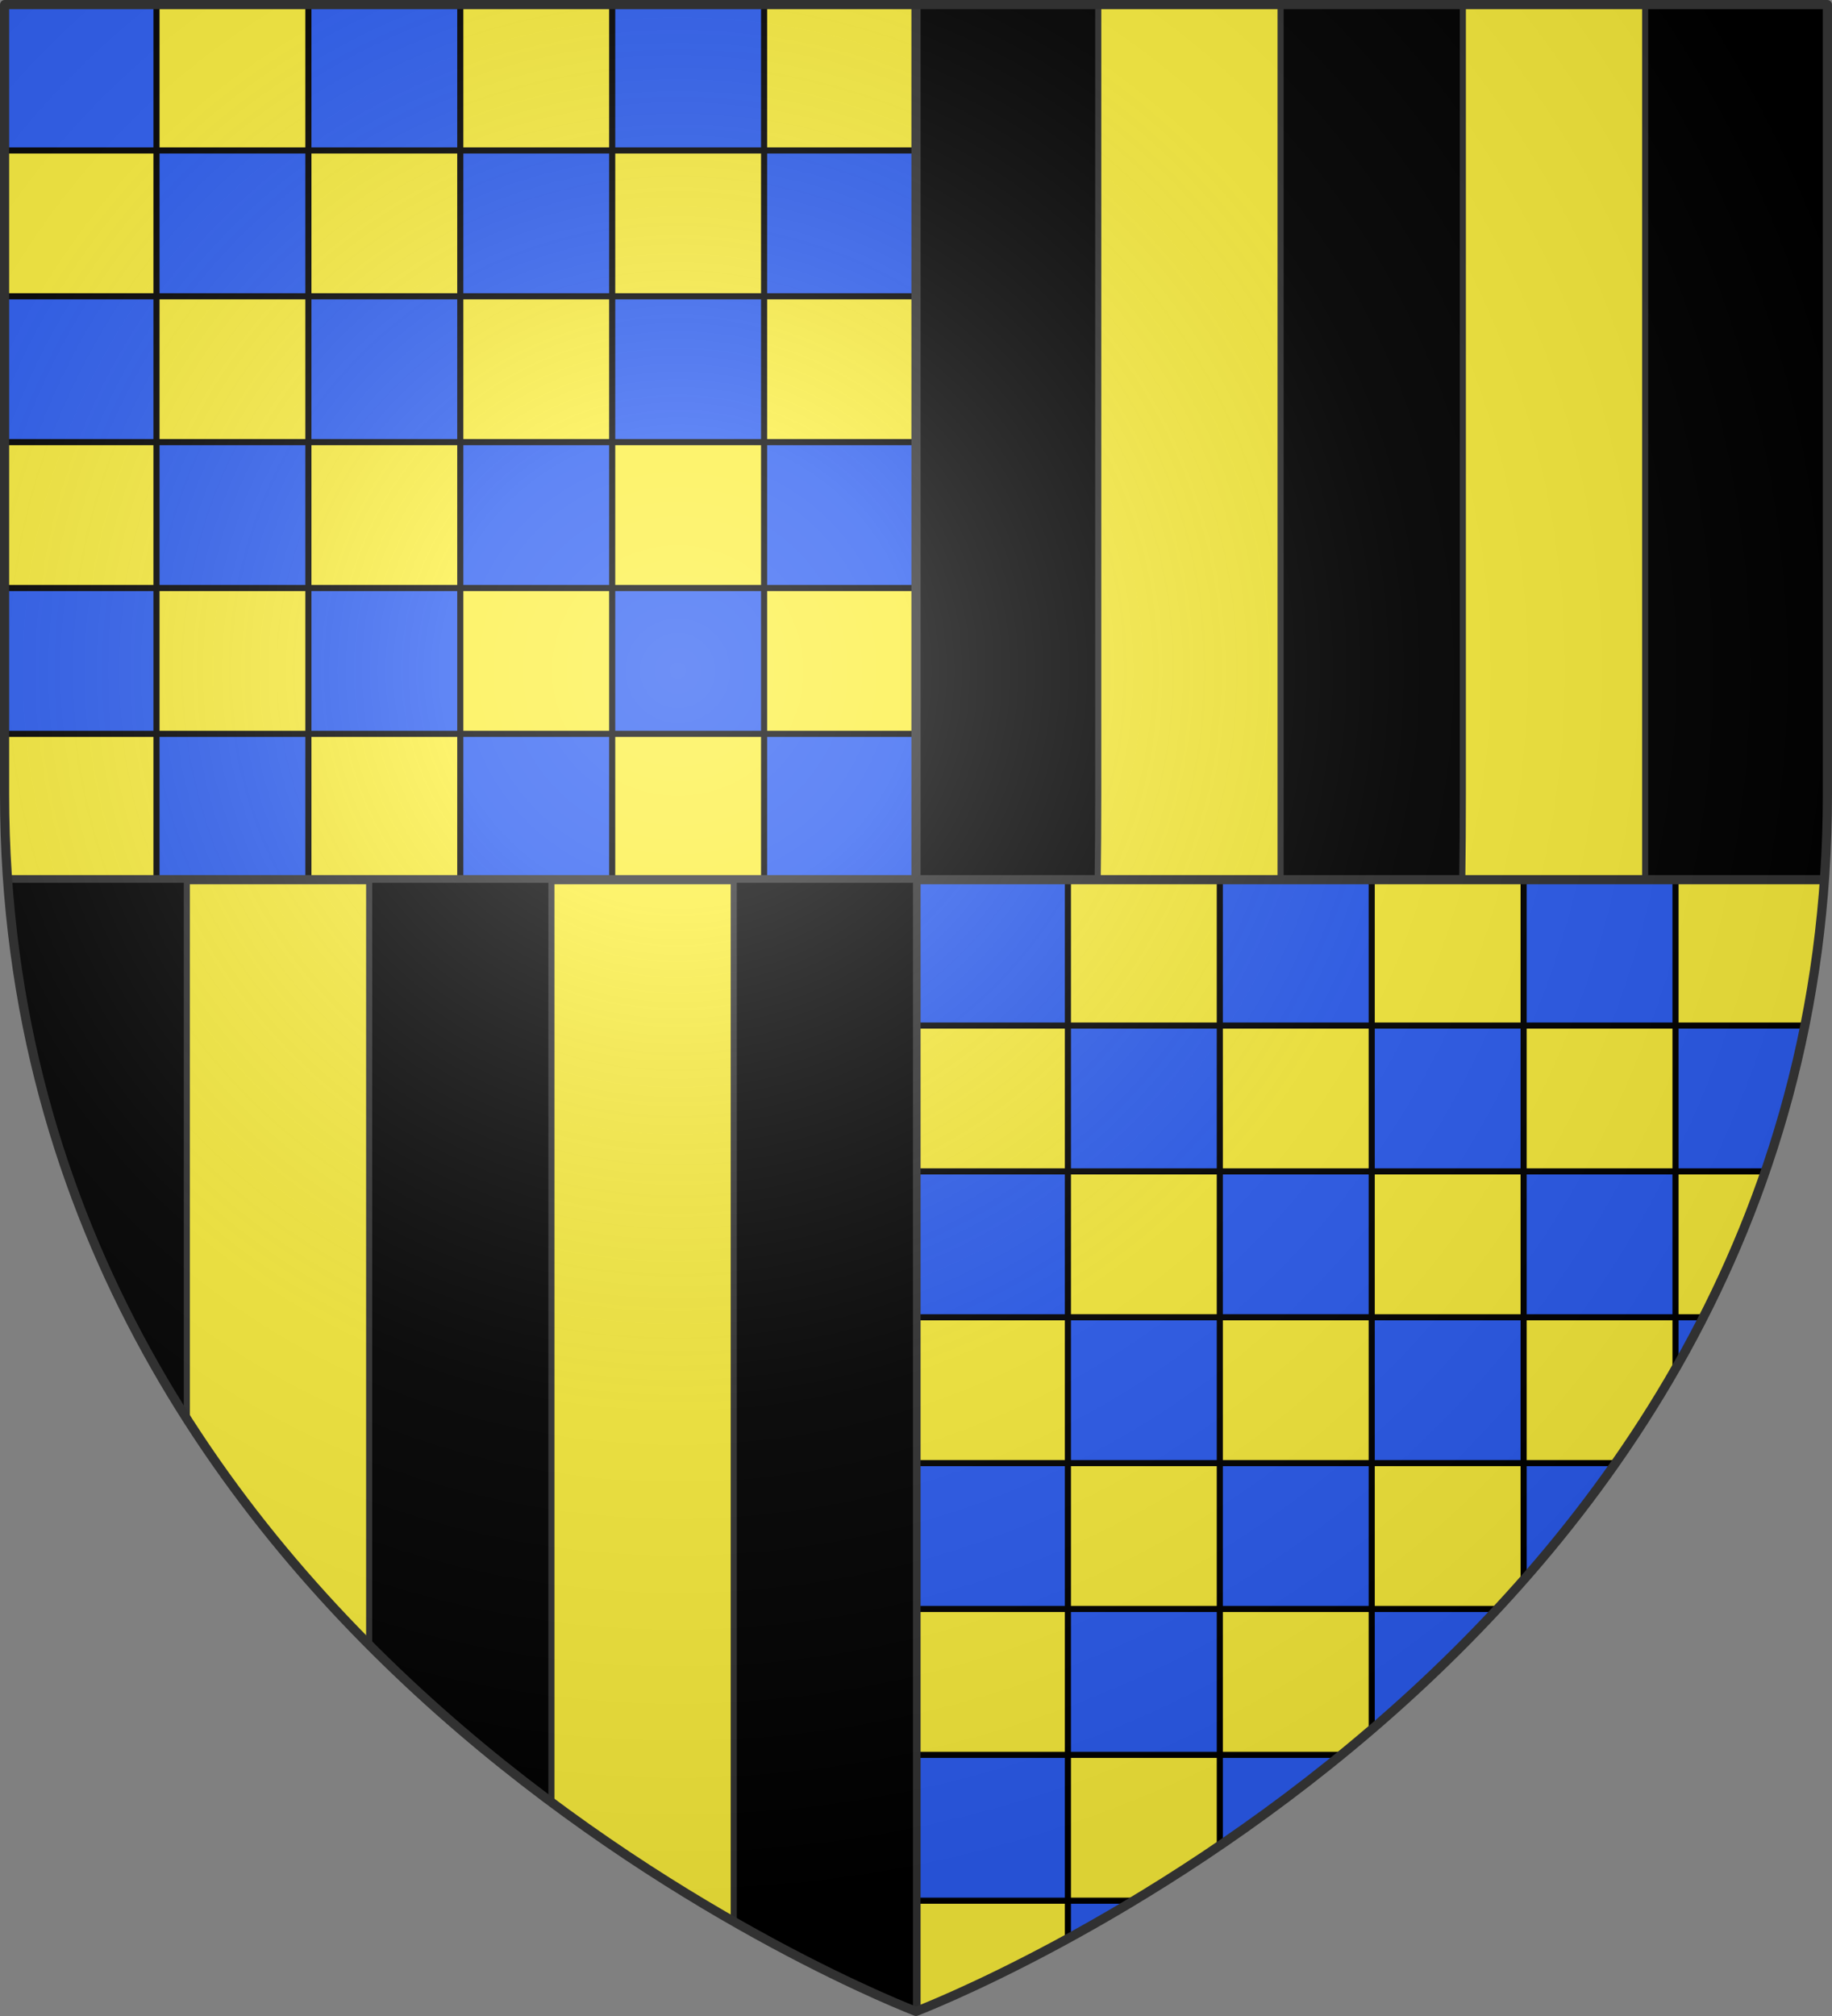
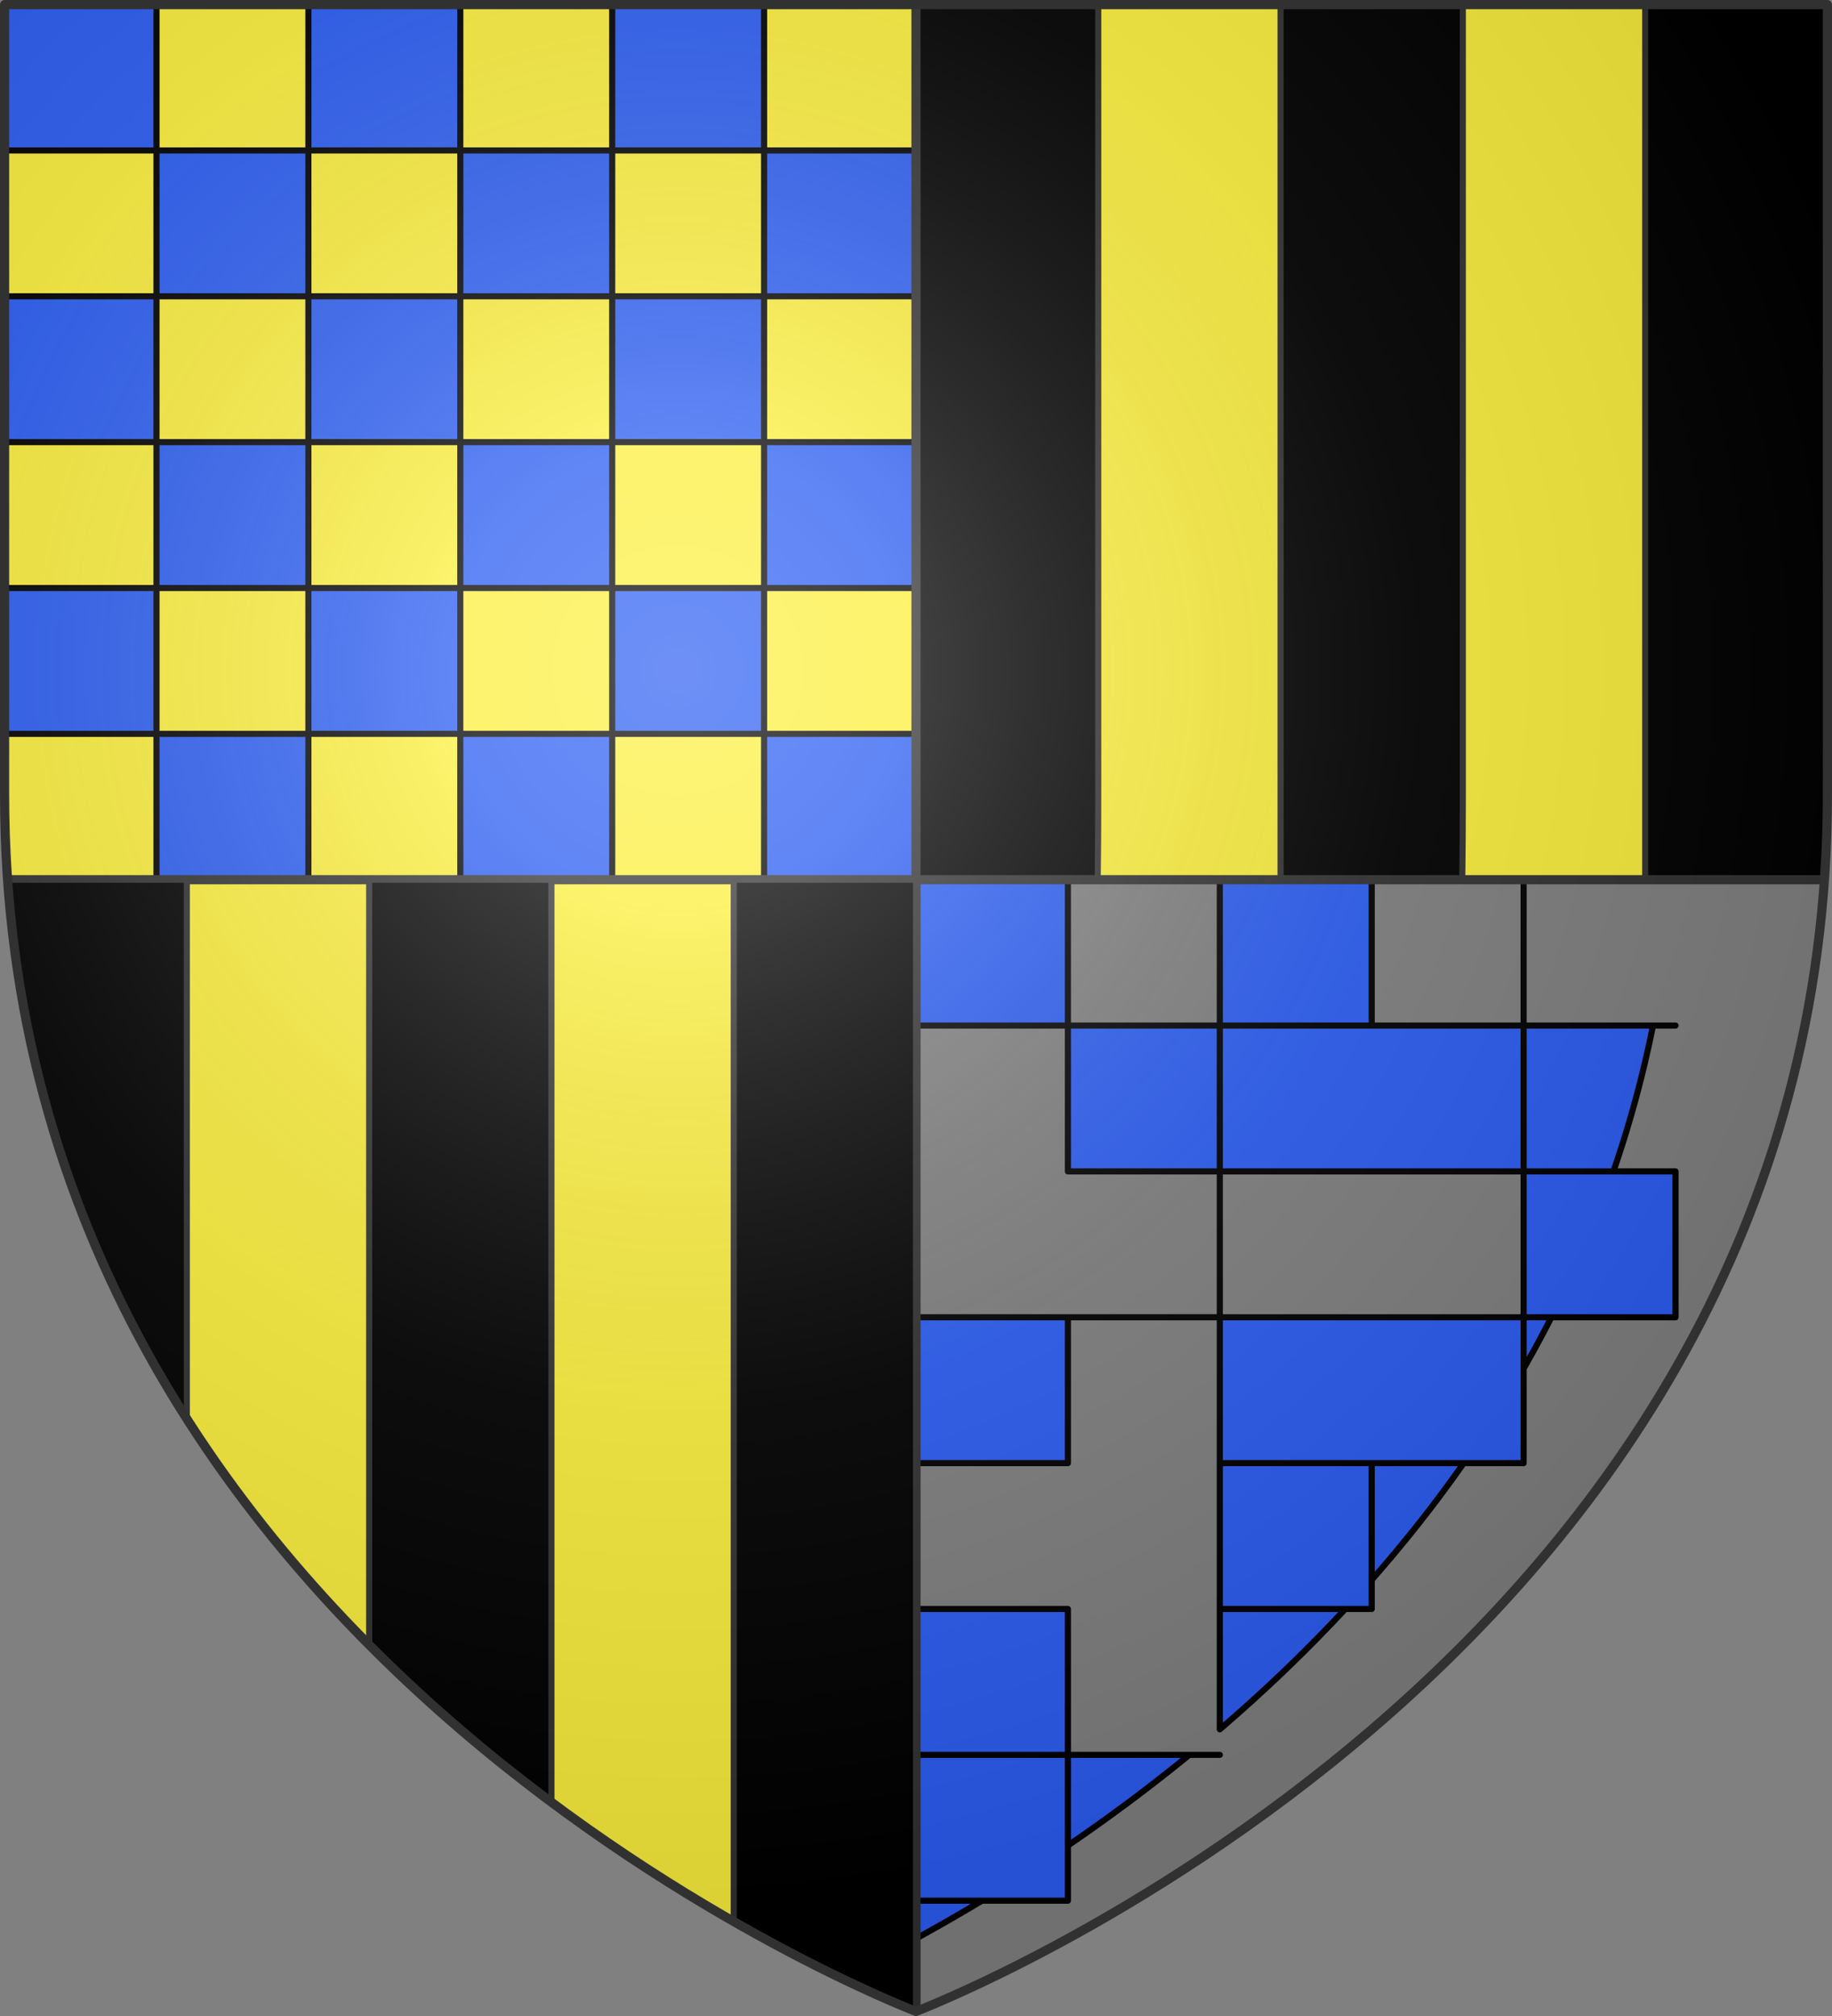
<svg xmlns="http://www.w3.org/2000/svg" xmlns:xlink="http://www.w3.org/1999/xlink" height="660" width="600" version="1.0">
  <rect width="100%" height="100%" fill="#808080" stroke="none" />
  <defs>
    <g id="h">
      <use height="540" width="810" transform="rotate(72)" xlink:href="#g" />
      <use height="540" width="810" transform="rotate(144)" xlink:href="#g" />
    </g>
    <g id="p">
      <use xlink:href="#o" transform="rotate(72)" width="810" height="540" />
      <use xlink:href="#o" transform="rotate(144)" width="810" height="540" />
    </g>
    <g id="o">
      <path id="n" d="M0 0v1h.5L0 0z" transform="rotate(18 3.157 -.5)" />
      <use xlink:href="#n" transform="scale(-1 1)" width="810" height="540" />
    </g>
    <g id="d">
      <path id="c" d="M0 0v1h.5L0 0z" transform="rotate(18 3.157 -.5)" />
      <use xlink:href="#c" transform="scale(-1 1)" width="810" height="540" />
    </g>
    <g id="e">
      <use xlink:href="#d" transform="rotate(72)" width="810" height="540" />
      <use xlink:href="#d" transform="rotate(144)" width="810" height="540" />
    </g>
    <g id="g">
-       <path transform="rotate(18 3.157 -.5)" d="M0 0v1h.5L0 0z" id="f" />
      <use height="540" width="810" transform="scale(-1 1)" xlink:href="#f" />
    </g>
    <g id="l">
      <use xlink:href="#k" transform="rotate(72)" width="810" height="540" />
      <use xlink:href="#k" transform="rotate(144)" width="810" height="540" />
    </g>
    <g id="k">
-       <path id="j" d="M0 0v1h.5L0 0z" transform="rotate(18 3.157 -.5)" />
      <use xlink:href="#j" transform="scale(-1 1)" width="810" height="540" />
    </g>
    <path d="m-267.374-6.853-4.849 23.83-4.848-23.83v-44.741h-25.213v14.546h-9.698v-14.546h-14.546v-9.697h14.546v-14.546h9.698v14.546h25.213v-25.213h-14.546v-9.698h14.546v-14.546h9.697v14.546h14.546v9.698h-14.546v25.213h25.213v-14.546h9.698v14.546h14.546v9.697h-14.546v14.546h-9.698v-14.546h-25.213v44.741z" id="i" style="fill:#fcef3c;fill-opacity:1;stroke:#000;stroke-width:3.807;stroke-miterlimit:4;stroke-dasharray:none;stroke-opacity:1;display:inline" />
    <path d="M2.922 27.672c0-5.951 2.317-9.843 5.579-11.012 1.448-.519 3.307-.273 5.018 1.447 2.119 2.129 2.736 7.993-3.483 9.121.658-.956.619-3.081-.714-3.787-.99-.524-2.113-.253-2.676.123-.824.552-1.729 2.106-1.679 4.108H2.922z" id="m" />
    <path id="b" d="M2.922 27.672c0-5.951 2.317-9.843 5.579-11.012 1.448-.519 3.307-.273 5.018 1.447 2.119 2.129 2.736 7.993-3.483 9.121.658-.956.619-3.081-.714-3.787-.99-.524-2.113-.253-2.676.123-.824.552-1.729 2.106-1.679 4.108H2.922z" />
    <radialGradient xlink:href="#a" id="q" gradientUnits="userSpaceOnUse" gradientTransform="matrix(1.353 0 0 1.349 -77.63 -85.747)" cx="221.445" cy="226.331" fx="221.445" fy="226.331" r="300" />
    <linearGradient id="a">
      <stop style="stop-color:white;stop-opacity:.314" offset="0" />
      <stop offset=".19" style="stop-color:white;stop-opacity:.251" />
      <stop style="stop-color:#6b6b6b;stop-opacity:.125" offset=".6" />
      <stop style="stop-color:black;stop-opacity:.125" offset="1" />
    </linearGradient>
  </defs>
  <g style="display:inline">
    <path style="fill:#fcef3c;fill-opacity:1;fill-rule:evenodd;stroke:none;stroke-width:3;stroke-linecap:round;stroke-linejoin:round;stroke-opacity:1" d="M1.5 1.5V260c0 9.53.324 18.852.969 28H300V1.5H1.5zM2.469 288C21.109 552.58 300 658.5 300 658.5V288H2.469zM598.5 1.5V260c0 9.53-.324 18.852-.969 28H300V1.5h298.5z" />
    <path style="fill:#000;fill-opacity:1;fill-rule:evenodd;stroke:#313131;stroke-width:2;stroke-linecap:round;stroke-linejoin:round;stroke-opacity:1" d="M300 1.5V288h59.5c.129-9.148.188-18.47.188-28V1.5H300zm119.406 0V288h59.5c.13-9.148.188-18.47.188-28V1.5h-59.688zm119.406 0V288h58.72c.644-9.148.968-18.47.968-28V1.5h-59.688z" />
-     <path d="M597.531 288C578.891 552.58 300 658.5 300 658.5V288h297.531z" style="fill:#fcef3c;fill-opacity:1;fill-rule:evenodd;stroke:none;stroke-width:3;stroke-linecap:round;stroke-linejoin:round;stroke-opacity:1" />
-     <path style="opacity:1;fill:#2b5df2;fill-opacity:1;stroke:#000;stroke-width:2;stroke-linecap:round;stroke-linejoin:round;stroke-miterlimit:4;stroke-dasharray:none;stroke-opacity:1" d="M300 288v47.75h49.75V288H300zm49.75 47.75v47.75h49.75v-47.75h-49.75zm49.75 0h49.75V288H399.5v47.75zm49.75 0v47.75H499v-47.75h-49.75zm49.75 0h49.75V288H499v47.75zm49.75 0v47.75h29.406a367.619 367.619 0 0 0 12.969-47.75H548.75zm0 47.75H499v47.75h49.75V383.5zm0 47.75v16.813a388.12 388.12 0 0 0 9.094-16.813h-9.094zm-49.75 0h-49.75V479H499v-47.75zm0 47.75v38.219c10.49-11.92 20.618-24.638 30.125-38.219H499zm-49.75 0H399.5v47.75h49.75V479zm0 47.75v39.406c13.862-11.885 27.71-25.015 41.094-39.406H449.25zm-49.75 0h-49.75v47.75h49.75v-47.75zm0 47.75v29.688a573.054 573.054 0 0 0 39.781-29.688H399.5zm-49.75 0H300v47.75h49.75V574.5zm0 47.75v12.406a595.45 595.45 0 0 0 21.594-12.406H349.75zm0-95.5V479H300v47.75h49.75zm0-47.75h49.75v-47.75h-49.75V479zm0-47.75V383.5H300v47.75h49.75zm49.75 0h49.75V383.5H399.5v47.75z" />
+     <path style="opacity:1;fill:#2b5df2;fill-opacity:1;stroke:#000;stroke-width:2;stroke-linecap:round;stroke-linejoin:round;stroke-miterlimit:4;stroke-dasharray:none;stroke-opacity:1" d="M300 288v47.75h49.75V288H300zm49.75 47.75v47.75h49.75v-47.75h-49.75zm49.75 0h49.75V288H399.5v47.75zv47.75H499v-47.75h-49.75zm49.75 0h49.75V288H499v47.75zm49.75 0v47.75h29.406a367.619 367.619 0 0 0 12.969-47.75H548.75zm0 47.75H499v47.75h49.75V383.5zm0 47.75v16.813a388.12 388.12 0 0 0 9.094-16.813h-9.094zm-49.75 0h-49.75V479H499v-47.75zm0 47.75v38.219c10.49-11.92 20.618-24.638 30.125-38.219H499zm-49.75 0H399.5v47.75h49.75V479zm0 47.75v39.406c13.862-11.885 27.71-25.015 41.094-39.406H449.25zm-49.75 0h-49.75v47.75h49.75v-47.75zm0 47.75v29.688a573.054 573.054 0 0 0 39.781-29.688H399.5zm-49.75 0H300v47.75h49.75V574.5zm0 47.75v12.406a595.45 595.45 0 0 0 21.594-12.406H349.75zm0-95.5V479H300v47.75h49.75zm0-47.75h49.75v-47.75h-49.75V479zm0-47.75V383.5H300v47.75h49.75zm49.75 0h49.75V383.5H399.5v47.75z" />
    <path style="fill:#2b5df2;fill-opacity:1;fill-rule:evenodd;stroke:#000;stroke-width:2;stroke-linecap:round;stroke-linejoin:round;stroke-opacity:1" d="M1.5 1.5v47.75h49.75V1.5H1.5zm49.75 47.75V97H101V49.25H51.25zm49.75 0h49.75V1.5H101v47.75zm49.75 0V97h49.75V49.25h-49.75zm49.75 0h49.75V1.5H200.5v47.75zm49.75 0V97H300V49.25h-49.75zm0 47.75H200.5v47.75h49.75V97zm0 47.75v47.75H300v-47.75h-49.75zm0 47.75H200.5v47.75h49.75V192.5zm0 47.75V288H300v-47.75h-49.75zm-49.75 0h-49.75V288h49.75v-47.75zm-49.75 0V192.5H101v47.75h49.75zm-49.75 0H51.25V288H101v-47.75zm-49.75 0V192.5H1.5v47.75h49.75zm0-47.75H101v-47.75H51.25v47.75zm0-47.75V97H1.5v47.75h49.75zm49.75 0h49.75V97H101v47.75zm49.75 0v47.75h49.75v-47.75h-49.75z" />
    <path style="opacity:1;fill:#313131;fill-opacity:1;stroke:none;stroke-width:3;stroke-linecap:butt;stroke-linejoin:miter;stroke-miterlimit:4;stroke-dasharray:none;stroke-opacity:1" d="M2.469 286.5v3H597.53v-3H2.47z" />
    <path style="opacity:1;fill:none;fill-opacity:1;stroke:#313131;stroke-width:3;stroke-linecap:butt;stroke-linejoin:miter;stroke-miterlimit:4;stroke-dasharray:none;stroke-opacity:1" d="M300 658.5V1.5" />
    <path style="fill:#000;fill-opacity:1;fill-rule:evenodd;stroke:#313131;stroke-width:2;stroke-linecap:round;stroke-linejoin:round;stroke-opacity:1" d="M2.469 288c4.893 69.445 27.716 127.962 58.718 176.5V288H2.47zm118.437 0v250.438c19.666 19.772 40.022 36.923 59.688 51.562V288h-59.688zm119.406 0v341.094C275.397 649.168 300 658.5 300 658.5V288h-59.688z" />
  </g>
  <path d="M300 658.5S598.5 545.452 598.5 260V1.5H1.5V260C1.5 545.452 300 658.5 300 658.5z" style="opacity:1;fill:url(#q);fill-opacity:1;fill-rule:evenodd;stroke:none;stroke-width:1px;stroke-linecap:butt;stroke-linejoin:miter;stroke-opacity:1" />
  <path style="fill:none;fill-opacity:1;fill-rule:evenodd;stroke:#313131;stroke-width:3;stroke-linecap:round;stroke-linejoin:round;stroke-opacity:1;display:inline" d="M300 658.5S598.5 545.145 598.5 260V1.5H1.5V260C1.5 545.145 300 658.5 300 658.5z" />
</svg>